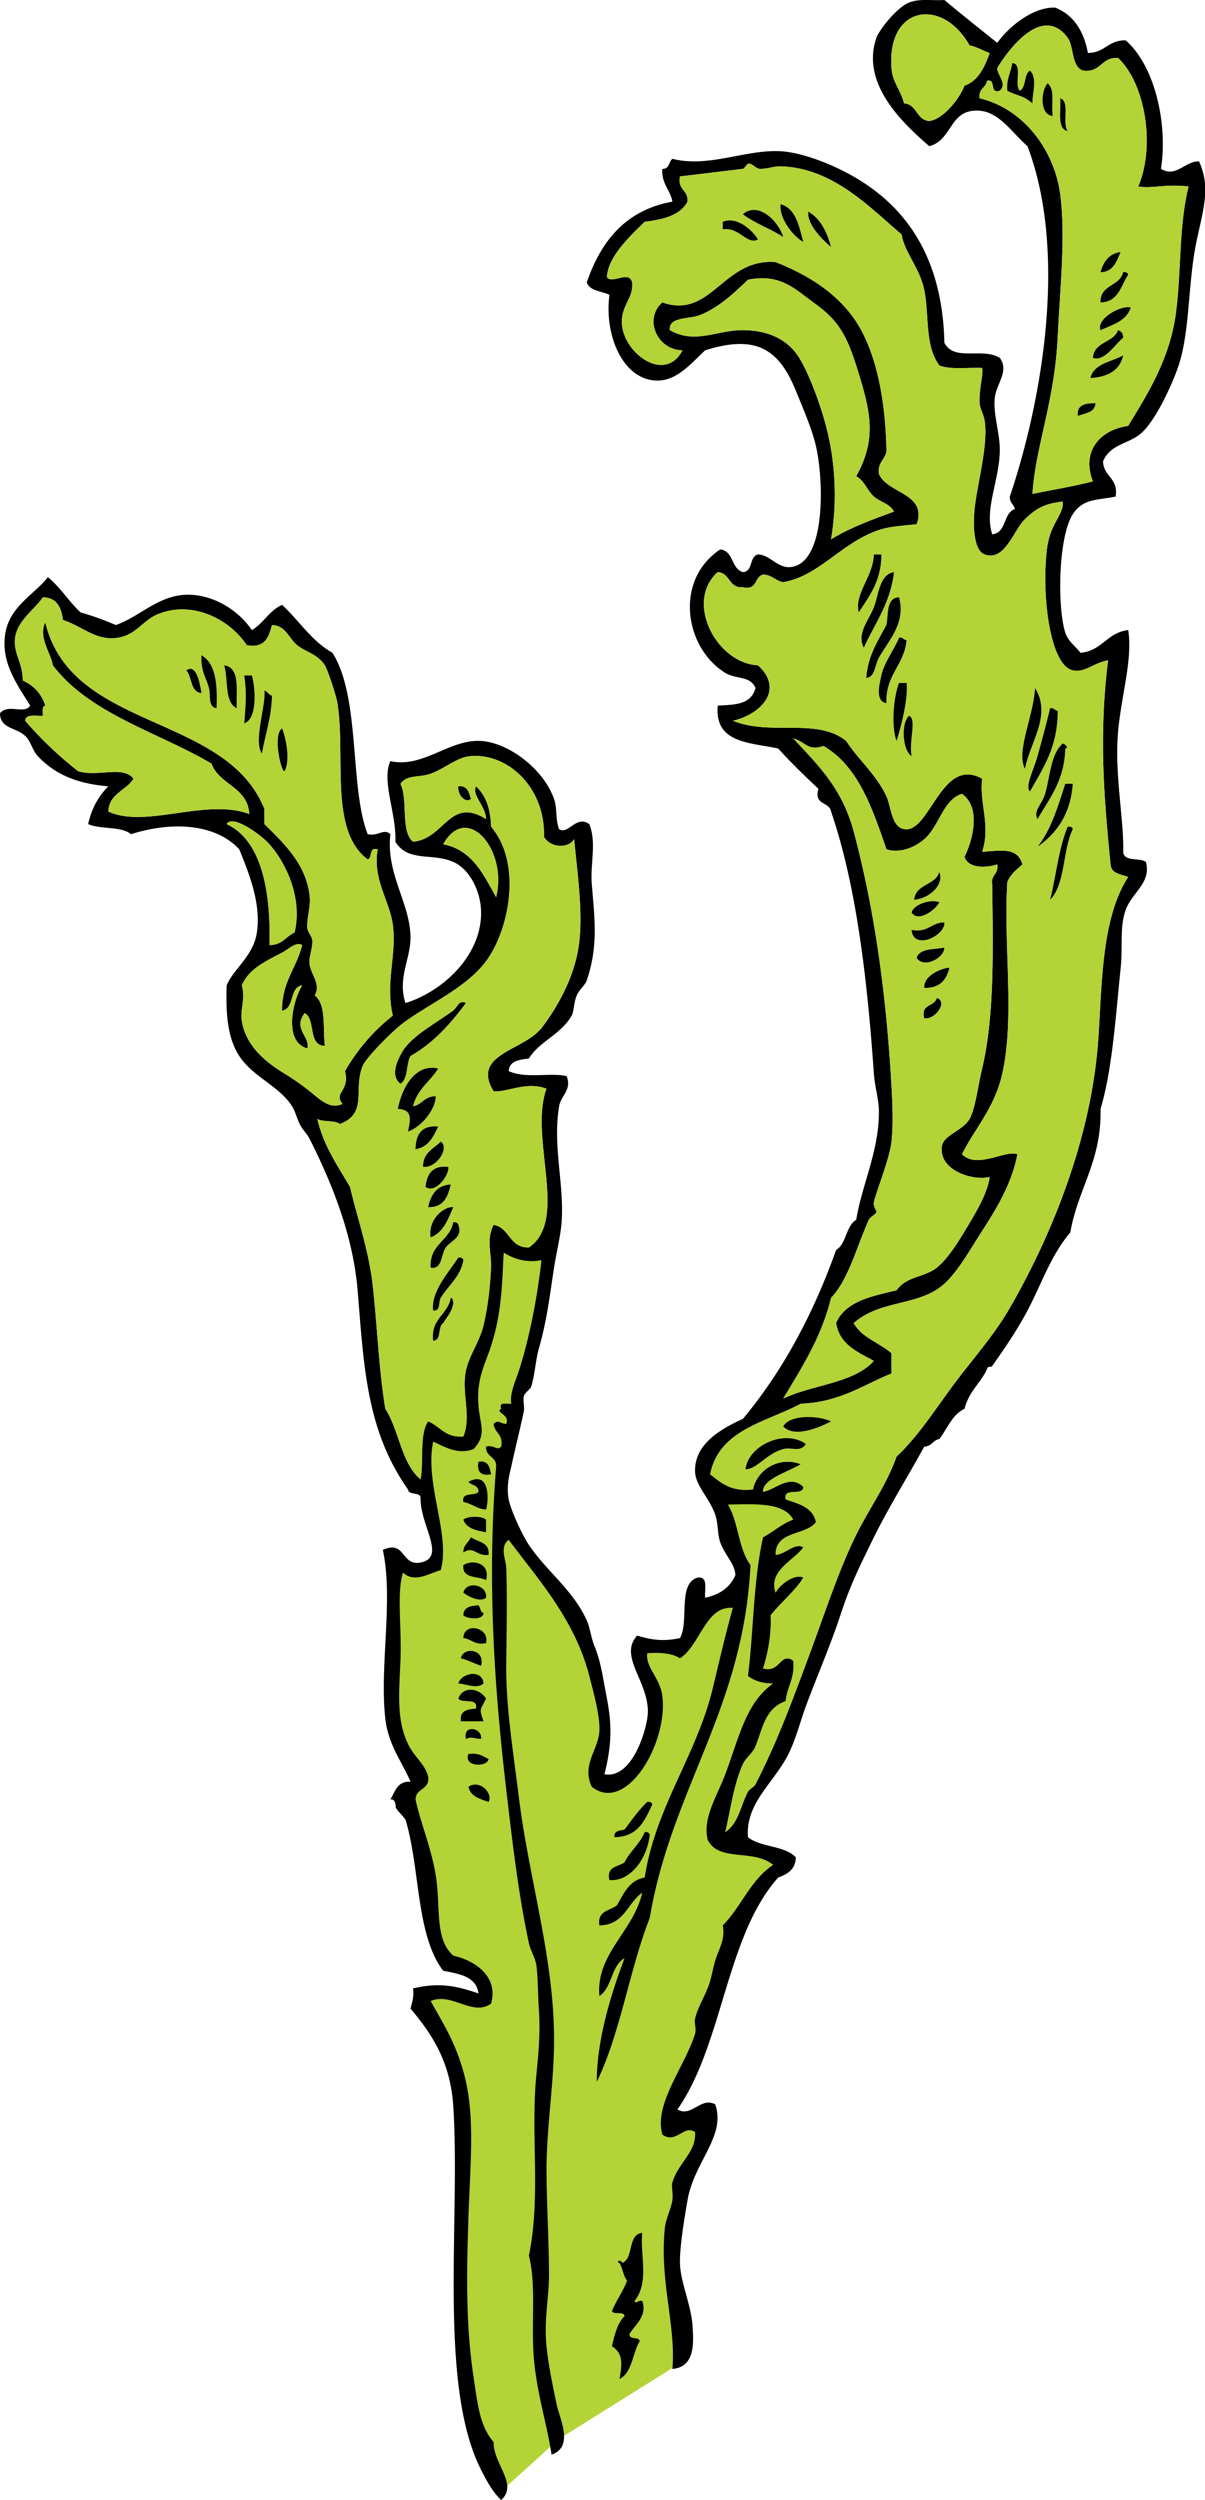
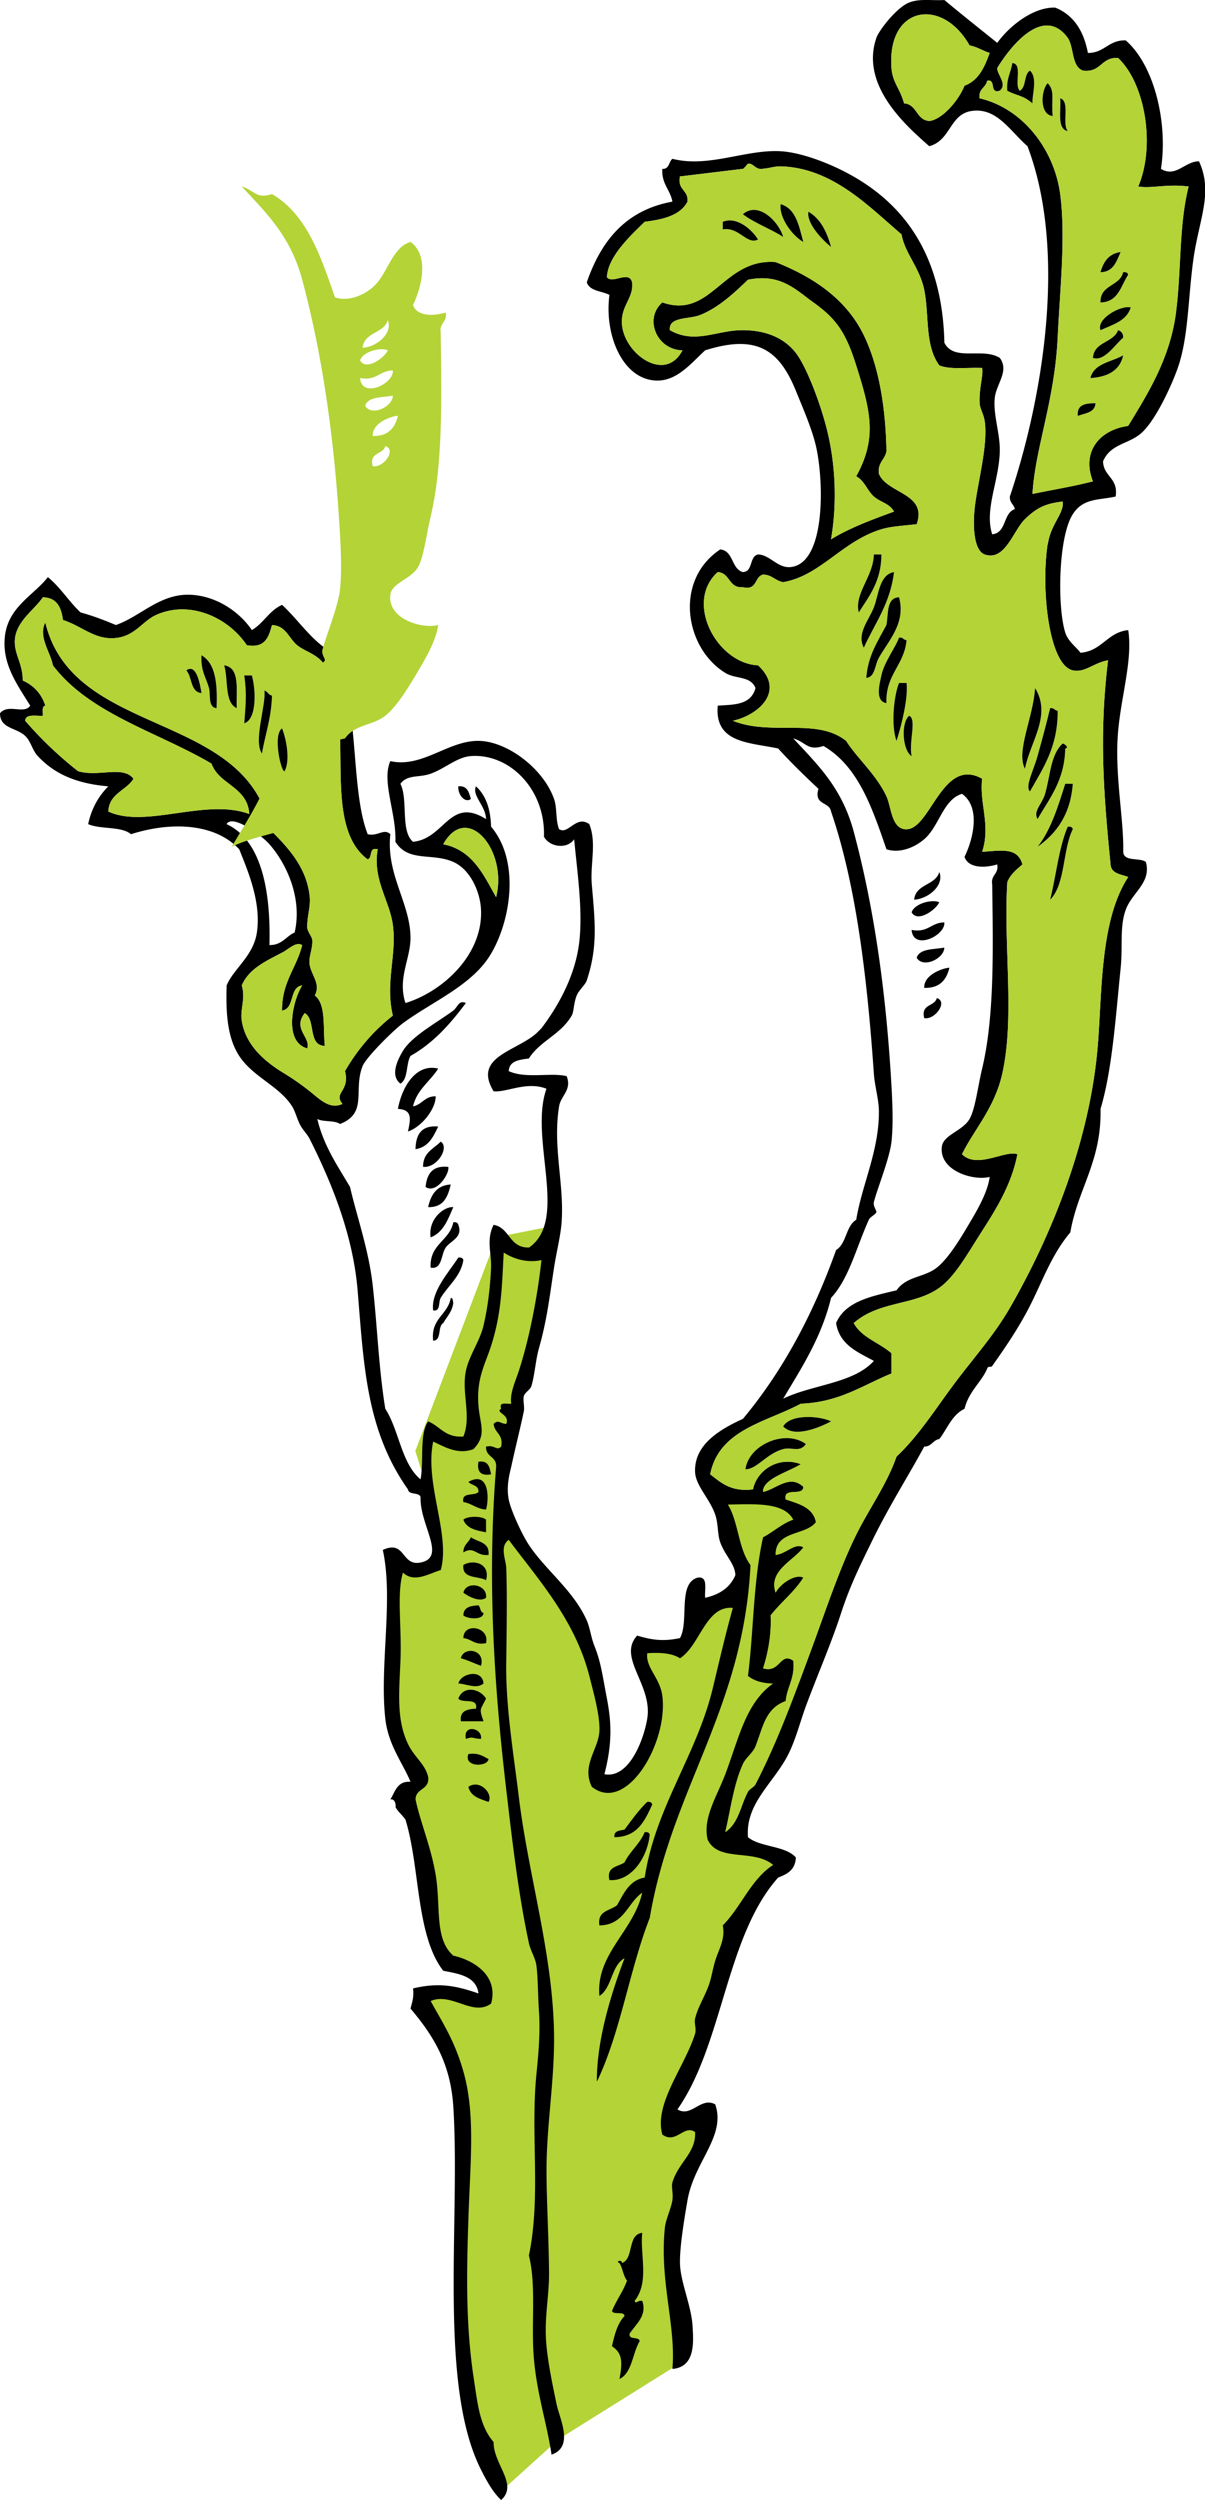
<svg xmlns="http://www.w3.org/2000/svg" viewBox="0 0 213.722 443.083">
  <path d="M120.62 418.85l-21.468 13.416-10.399 9.393s-7.378-26.832-7.378-31.865c0-5.032 1.007-32.871 1.007-32.871l-5.367-18.449-2.014-4.359s1.998-.983 7.044 0c5.047.982 4.026-1.007 4.026-1.007s-.673-4.362-2.685-4.696c-2.012-.335-4.36-2.349-4.36-2.349l-7.379-27.505 3.019-3.019s-7.379-8.05-5.367-26.164c2.012-18.112 1.005-12.745 1.005-12.745s5.03 2.014 5.367 1.007c.336-1.007 2.012-1.009 1.677-5.703s-3.689-14.76-3.689-14.76l14.423-37.902 10.063-2.012s-2.683 21.468-4.36 25.491c-1.678 4.025-4.907 13.635-4.907 13.635s-.459 10.516.211 12.863c.67 2.349 10.094 13.082 13.416 18.785s5.031 16.771 5.367 20.126c.336 3.355-2.045 7.379-2.045 7.379s5.734 2.348 9.089-5.703c3.354-8.05.336-13.416.336-13.416l-2.014-4.696 7.352-1.393 8.415-8.334 2.346-1.678s.002-3.688-.334-5.031c-.337-1.343-3.689-11.069-3.689-11.069h19.79l-6.374 40.252-12.745 21.802 10.733 3.689-8.052 11.404-8.049 23.146-3.689 12.074 5.367-2.012-.671 7.045s-3.691 8.722-3.691 13.081c0 4.36.67 24.15.67 24.15z" fill="#b3d337" />
  <path d="M212.61 28.592c-2.49.016-4.04 2.937-6.701 1.34 1.262-8.061-1.13-18.332-6.252-22.779-3.059-.082-3.728 2.228-6.7 2.232-.738-3.875-2.509-6.721-5.807-8.039-3.848-.123-8.095 3.217-10.272 6.252-3.137-2.52-6.296-5.02-9.38-7.593-2.31.128-4.371-.294-6.254.447-2.233.879-5.352 4.934-5.805 6.253-2.871 8.352 5.049 15.408 9.378 19.207 3.871-1.034 3.584-5.728 7.594-6.254 4.408-.578 6.675 3.497 9.826 6.254 7.172 18.89 2.594 45.121-3.126 62.084-.068 1.111.702 1.382.893 2.233-2.13.7-1.439 4.218-4.021 4.467-1.434-4.401 1.232-9.438 1.342-14.74.063-3.153-1.186-6.377-.895-9.379.247-2.54 2.634-4.806.895-7.147-3.122-1.917-8.101.709-9.827-2.68-.372-16.573-8.057-26.044-19.651-31.265-2.901-1.306-6.511-2.515-9.38-2.681-6.197-.358-12.774 2.982-19.207 1.34-.667.524-.526 1.856-1.786 1.787-.162 2.693 1.399 3.663 1.786 5.807-8.321 1.505-12.656 6.995-15.186 14.293.5 1.585 2.641 1.528 4.02 2.232-.965 7.145 2.397 15.153 8.485 15.187 3.517.019 5.943-3.002 8.487-5.359 8.822-2.769 13.004-.441 16.079 7.146 1.207 2.976 2.846 6.685 3.573 9.826 1.412 6.091 1.799 20.764-4.466 21.439-2.335.253-3.7-2.192-5.807-2.232-1.588.346-.84 3.031-2.681 3.126-2.103-.576-1.608-3.751-4.02-4.02-8.219 5.456-6.314 17.448.894 21.886 1.865 1.147 4.455.48 5.359 2.68-.83 3.101-3.929 2.919-6.698 3.127-.595 6.697 5.701 6.507 10.719 7.593 2.265 2.5 4.689 4.84 7.146 7.146-.873 2.956 1.944 2.225 2.233 4.02 4.479 13.072 6.419 29.62 7.593 46.452.16 2.291.882 4.571.893 6.7.04 7.005-3.006 12.962-4.021 19.206-1.858 1.117-1.712 4.243-3.572 5.36-4.069 11.416-9.485 21.484-16.526 29.927-4.511 2.039-8.638 4.755-8.485 9.378.082 2.472 2.588 4.729 3.573 7.594.565 1.646.376 3.479.893 4.914.852 2.359 2.604 3.776 2.681 5.805-.922 2.206-2.803 3.453-5.36 4.021-.138-1.502.597-3.871-1.339-3.573-3.588 1.028-1.46 7.771-3.128 10.719-3.048.637-5.004.316-7.593-.447-3.57 3.915 2.795 8.721 1.786 14.74-.638 3.812-3.24 10.649-7.593 9.828 1.516-5.815 1.172-9.57.447-13.401-.858-4.525-1.091-6.511-2.234-9.378-.596-1.501-.778-3.206-1.339-4.468-2.384-5.354-7.284-8.887-10.272-13.397-1.311-1.981-3.235-6.267-3.573-8.041-.48-2.512.22-4.779.445-5.808.927-4.217 1.694-7.208 2.233-9.825.16-.771-.183-1.959 0-2.679.167-.658 1.149-1.152 1.34-1.789.616-2.035.741-4.583 1.341-6.699 1.421-5.012 1.848-8.883 2.679-14.292.429-2.79 1.163-5.601 1.341-8.041.492-6.806-1.607-13.337-.447-20.545.311-1.938 2.315-2.897 1.339-5.36-2.795-.681-7.27.507-10.272-.894.107-1.827 1.863-2.007 3.573-2.232 1.976-3.135 5.574-4.156 7.593-7.593.407-.695.343-2.236.892-3.573.402-.978 1.512-1.859 1.787-2.68 2.008-6.006 1.441-10.499.894-16.973-.311-3.667.887-7.421-.447-10.72-2.35-1.678-3.721 1.96-5.36.893-.662-1.695-.309-3.704-.894-5.359-1.87-5.294-8.019-9.971-12.953-10.273-5.607-.343-10.271 4.869-16.079 3.573-1.61 3.548 1.109 9.292.893 14.293 2.299 3.688 6.517 1.909 10.274 3.573 2.979 1.32 4.769 5.233 4.913 8.486.353 7.985-6.803 14.502-13.4 16.526-1.447-4.407.921-7.85.894-11.612-.045-6.143-4.362-11.174-3.573-18.313-1.159-1.105-2.19.435-4.02 0-3.264-8.375-1.23-24.241-6.254-32.158-3.718-2.088-5.903-5.709-8.933-8.486-2.275 1-3.286 3.264-5.359 4.466-2.225-3.287-6.27-5.999-10.719-6.253-5.529-.316-8.94 3.804-13.4 5.359-1.986-.841-4.035-1.623-6.254-2.232-2.083-1.937-3.58-4.458-5.807-6.254-2.397 3.112-6.92 5.187-7.591 10.273-.662 5.014 2.134 8.72 4.465 12.507-1.086 1.594-3.92-.417-5.359 1.34-.004 2.751 2.874 2.513 4.467 4.019 1.027.971 1.237 2.509 2.231 3.573 3.094 3.311 7.096 4.907 12.508 5.36-1.703 1.721-2.972 3.878-3.573 6.699 2.165.962 5.91.342 7.593 1.786 7.246-2.304 14.965-1.899 19.205 2.681 1.688 4.198 3.893 9.481 3.128 14.74-.607 4.166-4.171 6.455-5.361 9.379-.18 5.11.187 9.388 2.233 12.506 2.466 3.756 7.061 5.29 9.38 8.934.525.823.818 2.045 1.339 3.126.509 1.049 1.276 1.666 1.789 2.68 3.856 7.663 7.664 16.94 8.485 26.801 1.107 13.3 1.509 24.771 8.933 35.283.146 1.047 1.948.437 2.234 1.342-.198 4.936 4.702 10.687 0 11.613-3.477.683-2.632-4.078-6.699-2.235 1.919 8.817-.609 20.489.445 29.926.523 4.674 3.068 7.796 4.467 11.166-2.388-.153-2.706 1.763-3.573 3.13 1.027-.2 1 1.512.893 1.337.672 1.112.858.992 1.787 2.235 2.619 8.546 1.833 20.497 6.701 26.797 2.875.549 5.85.999 6.252 4.02-3.991-1.385-7.059-1.978-11.611-.894.194 1.537-.176 2.504-.447 3.572 3.953 4.696 7.095 9.538 7.593 17.422 1.276 20.221-2.715 49.256 4.913 64.315.985 1.944 2.072 3.973 3.573 5.361 3.086-2.759-1.423-6.397-1.339-10.272-2.442-2.81-2.817-6.561-3.573-11.613-1.416-9.479-1.203-18.824-.894-28.141.338-10.182 1.245-18.382-.892-25.905-1.57-5.525-3.671-8.607-5.807-12.504 3.738-1.607 7.479 2.827 10.719.446 1.309-4.732-2.726-7.586-6.699-8.487-3.402-2.966-2.188-8.633-3.126-14.292-.829-4.99-2.763-9.45-3.575-13.397.024-2.065 2.546-1.625 2.234-4.021-.591-2.355-2.426-3.409-3.573-5.809-2.061-4.308-1.583-9.007-1.339-14.739.254-5.998-.698-11.93.447-15.634 2.024 1.905 4.622.146 6.699-.447 1.769-6.346-2.897-15.259-1.339-22.775 2.064.956 4.36 2.37 7.146 1.338 2.401-2.516 1.169-4.304.893-7.594-.409-4.907 1.118-7.248 2.233-10.719 1.859-5.779 1.916-10.52 2.234-16.525 2.206 1.404 4.527 1.782 6.699 1.339-.752 6.87-2.25 14.248-4.018 19.653-.618 1.883-1.621 3.958-1.341 5.805-.791.103-2.235-.447-1.787.895-1.183.646 1.641 1 .894 2.679-1.112-.047-1.383-.836-2.233 0 .149 1.64 1.77 1.807 1.339 4.021-.794.836-1.134-.363-2.679 0-.107 1.894 1.892 1.679 1.787 3.573-1.58 19.62-.429 38.285 1.786 57.172 1.08 9.215 2.139 18.477 4.021 27.243.296 1.389 1.165 2.653 1.339 4.021.289 2.268.251 5.187.447 8.04.276 4.027-.153 8.186-.447 11.166-1.08 10.894.84 21.62-1.339 32.161 1.355 5.348.354 12.141.892 18.312.545 6.26 2.341 11.621 3.126 16.972 4.037-1.389 1.441-6.317.895-8.931-.684-3.271-1.454-6.939-1.787-10.276-.483-4.83.476-8.734.447-12.951-.047-6.4-.447-12.834-.447-18.312 0-7.666 1.352-15.361 1.339-23.228-.02-14.408-4.509-28.624-6.252-42.876-.969-7.924-2.335-16.037-2.234-23.674.073-5.438.186-12.537 0-16.972-.058-1.385-1.221-3.766.447-4.914 5.067 6.819 11.729 14.096 14.292 24.117.765 2.995 1.939 7.208 1.786 9.829-.187 3.198-3.209 6.044-1.339 9.824 6.096 4.846 13.545-7.713 12.506-16.08-.405-3.253-2.997-5.027-2.681-7.594 2.415-.178 4.451.019 5.807.895 3.565-2.268 4.567-9.389 9.38-8.931-1.369 4.896-2.434 9.57-3.573 14.292-2.855 11.824-10.172 21.075-12.059 33.499-2.777.498-3.708 2.843-4.914 4.91-1.232 1-3.53.938-3.126 3.573 4.41-.055 4.965-3.966 7.593-5.805-1.503 6.837-8.234 10.821-7.593 18.312 2.268-1.454 2.065-5.38 4.467-6.699-2.39 6.245-4.981 14.671-4.914 21.886 4.18-8.626 5.773-19.836 9.38-29.031 3.869-22.929 16.614-36.985 17.867-62.53-2.144-2.773-2.134-7.695-4.021-10.72 4.853-.091 9.967-.439 11.611 2.679-2.079.749-3.506 2.152-5.359 3.126-1.745 7.757-1.661 16.615-2.679 24.564 1.076.861 2.552 1.319 4.465 1.342-4.865 3.441-6.084 9.723-8.485 16.08-1.465 3.879-4.067 7.797-3.126 11.609 1.921 4.021 8.177 1.56 11.611 4.468-3.962 2.588-5.668 7.434-8.933 10.719.471 2.501-.68 4.107-1.339 6.256-.36 1.167-.557 2.377-.895 3.573-.671 2.373-2.149 4.449-2.679 6.699-.188.792.268 1.824 0 2.679-1.843 5.881-7.337 12.424-5.807 17.865 2.428 1.759 3.84-1.84 5.807-.447.215 3.649-2.974 5.387-4.021 8.935-.225.76.175 1.984 0 3.126-.232 1.53-1.183 3.384-1.339 4.914-.977 9.523 1.999 17.259 1.339 25.012 4.099-.353 3.742-4.758 3.573-7.594-.218-3.667-2.172-7.844-2.233-11.166-.053-2.879.752-7.771 1.341-11.166 1.184-6.841 6.866-11.33 4.913-16.972-2.56-1.392-4.249 2.393-6.701.895 8.097-11.559 8.588-30.722 17.867-41.092 1.627-.607 3.071-1.396 3.126-3.573-1.914-2.108-6.275-1.767-8.485-3.576-.441-5.715 4.019-9.175 6.699-13.846 1.641-2.856 2.459-6.368 3.572-9.378 2.054-5.547 4.435-10.94 6.254-16.527 1.631-5.005 3.526-8.731 5.36-12.504 3.091-6.357 6.326-11.362 9.379-16.975 1.333-.008 1.52-1.16 2.681-1.338 1.42-1.857 2.247-4.308 4.466-5.361.76-3.134 3.09-4.82 4.021-7.146.22-.549.645-.098.892-.447 2.448-3.464 4.426-6.394 6.254-9.824 2.476-4.649 4.073-9.69 7.594-13.847 1.334-7.749 5.568-12.596 5.359-21.886 2.088-6.992 2.677-16.288 3.573-25.013.387-3.756-.206-7.257.894-10.273 1.127-3.095 4.591-4.809 3.573-8.486-1.104-.833-3.902.031-4.02-1.787.163-5.648-1.589-13.815-.895-21.439.587-6.438 2.584-12.611 1.788-17.866-3.764.406-4.625 3.714-8.487 4.02-.565-.891-2.155-1.929-2.679-3.573-1.434-4.492-1.262-16.956 1.339-20.993 1.859-2.887 4.597-2.45 7.594-3.126.509-3.338-2.17-3.487-2.233-6.253 1.343-3.094 4.425-2.99 6.699-4.913 2.633-2.227 5.688-8.977 6.7-12.06 1.79-5.453 1.682-12.34 2.679-19.207 1.03-6.892 3.46-11.545.93-16.996zm-134 121.04c4.228-7.561 11.499 1.092 9.38 9.38-2.26-3.99-4.164-8.34-9.38-9.38zm-38.413-3.57c.963-1.818 6.088 1.863 7.593 3.573 3.119 3.546 5.857 9.664 4.467 15.634-1.548.685-2.216 2.25-4.467 2.232.222-8.46-.994-18.39-7.593-21.43zm10.274 44.22c-3.264-1.976-6.879-4.835-7.593-9.38-.32-2.03.718-3.938 0-6.253 1.267-2.853 3.824-4.085 7.146-5.807 1.26-.652 2.454-1.997 3.573-1.34-.994 4.067-3.607 6.516-3.573 11.613 2.315-.364 1.222-4.139 3.573-4.466-1.696 2.733-3.358 9.974.894 11.167.646-2.027-2.646-3.411-.447-6.254 2.019 1.108.494 5.759 3.573 5.807-.365-3.208.256-7.403-1.787-8.933 1.069-2.012-.5-3.424-.892-5.359-.287-1.401.563-2.868.445-4.467-.047-.641-.875-1.509-.893-2.233-.047-1.851.604-3.667.447-5.36-.533-5.738-4.502-9.475-8.041-12.953v-2.68c-6.872-17.098-34.206-13.735-38.858-33.052-1.31 2.514.941 5.301 1.34 7.593 6.553 8.632 18.585 11.788 28.139 17.419 1.385 3.826 6.379 4.042 6.699 8.933-7.718-2.877-18.356 2.63-25.011-.446.176-3.248 3.168-3.679 4.465-5.807-1.799-2.404-6.21-.265-9.825-1.34a67.713 67.713 0 01-9.379-8.933c.062-1.278 1.863-.817 3.126-.894.036-.707-.214-1.704.447-1.786-.692-2.137-2.064-3.594-4.02-4.466.057-3.152-1.727-4.826-1.339-7.593.425-3.054 3.488-5.018 4.913-7.146 2.492.04 3.282 1.779 3.573 4.02 3.559 1.138 5.827 3.781 9.827 3.127 3.068-.502 4.362-2.971 6.699-4.021 5.978-2.682 12.79.44 16.081 5.36 3.261.583 3.895-1.463 4.465-3.573 2.49.127 2.914 2.273 4.467 3.573 1.349 1.13 3.675 1.587 4.913 3.574.542.87 2.039 5.462 2.234 6.699 1.49 9.522-1.494 22.583 5.359 27.693.911-.281.125-2.257 1.787-1.787-.953 5.293 2.104 9.092 2.681 13.399.718 5.374-1.392 10.2 0 16.08-3.428 2.676-6.249 5.961-8.487 9.826.912 3.638-2.114 3.774-.447 5.807-2.228 1.114-4.12-.904-5.805-2.232a44.26 44.26 0 00-4.469-3.13zm43.325 30.82c-3.511.087-3.339-3.511-6.254-4.02-1.347 2.73-.338 5.015-.447 7.594-.147 3.468-.576 7.052-1.339 10.272-.662 2.791-2.564 5.311-3.126 8.04-.798 3.867 1.032 8.077-.447 11.613-3.231.255-4.119-1.839-6.254-2.679-1.572 2.297-.723 7.016-1.339 10.272-3.422-2.832-3.793-8.713-6.254-12.508-1.16-7.106-1.419-14.674-2.232-21.886-.716-6.341-2.764-12.006-4.02-17.42-2.197-3.757-4.662-7.25-5.807-12.06 1.054.584 3.086.189 4.02.894 5.005-1.94 2.305-5.98 4.019-10.273.607-1.52 5.389-6.289 7.148-7.593 4.907-3.639 11.773-6.488 15.185-11.612 3.735-5.608 5.883-16.805.447-23.226-.085-3.189-.959-5.59-2.679-7.146-.752 1.682 1.756 3.468 1.787 5.806-6.476-4.051-7.313 3.51-12.953 4.02-2.272-1.898-.829-7.51-2.234-10.273 1.307-1.714 3.264-1.037 5.36-1.787 2.568-.918 4.67-2.946 7.146-3.126 6.848-.499 13.242 5.9 12.953 14.293.981 1.83 4.098 2.29 5.36.447.518 5.639 1.581 12.604.894 18.312-.687 5.703-3.533 11.018-6.701 15.187a83.09 83.09 0 01-.892.893c-3.651 3.238-11.299 4.182-7.593 10.274 2.25.263 5.85-1.831 9.38-.447-3.136 8.79 4.026 23.3-3.127 28.17zm77.273-205.91c-1.106 2.769-4.069 6.048-6.254 6.252-2.35-.18-2.119-2.942-4.465-3.126-.771-2.759-2.041-3.661-2.234-6.253-.823-11.049 9.008-12.615 13.848-4.02 1.366.271 2.326.948 3.572 1.339-.92 2.522-1.97 4.897-4.48 5.808zm-29.93 47.345c-1.948-2.497-5.013-3.993-9.38-4.021-4.6-.028-8.489 2.557-12.952 0-.271-2.427 3.393-1.897 5.359-2.68 3.308-1.314 6.079-3.942 8.487-6.253 5.772-1.18 8.453 1.757 11.613 4.021 4.004 2.869 5.72 5.215 7.591 11.166 2.534 8.053 3.775 12.818 0 19.653 1.449.733 1.976 2.558 3.128 3.573 1.152 1.017 2.797 1.226 3.573 2.68-3.926 1.434-7.844 2.876-11.166 4.913 1.051-6.112.912-13.276-.895-20.1-1.18-4.472-3.52-10.594-5.36-12.952zm6.26 167.49c3.157-3.373 4.439-8.823 6.699-13.846.227-.502 1.203-.933 1.341-1.34.074-.225-.618-1.093-.447-1.786.555-2.255 2.799-7.73 3.126-10.719.312-2.86.189-6.49 0-9.827-.891-15.774-2.926-31.045-6.698-45.111-2.089-7.777-6.367-11.825-10.722-16.526 2.227.638 2.53 2.28 5.361 1.339 6.196 3.63 8.641 11.011 11.167 18.313 2.271.746 4.881-.232 6.698-1.786 2.663-2.279 3.352-7.05 6.699-8.041 3.35 2.377 2.01 7.982.447 11.167.665 2.039 3.633 2.004 5.807 1.34.289 1.777-1.182 1.795-.895 3.573.144 11.156.437 23.304-1.786 32.605-.752 3.15-1.218 7.167-2.231 8.933-1.241 2.158-4.656 2.797-4.915 4.914-.523 4.31 5.654 6.103 8.487 5.359-.421 3.021-2.479 6.336-4.02 8.934-1.475 2.484-3.457 5.65-5.359 7.147-2.279 1.792-5.349 1.473-7.146 4.021-4.449 1.058-9.076 1.94-10.721 5.805.614 3.853 3.8 5.133 6.7 6.699-3.58 4.013-10.98 4.205-16.08 6.702 3.26-5.48 6.75-10.77 8.48-17.83zm38.41-133.55c-1.209 8.163.271 21.424 4.467 22.333 2.138.462 3.655-1.324 6.252-1.787-1.557 12.854-.872 22.97.447 36.179.116 1.67 1.843 1.731 3.128 2.232-4.939 7.557-4.623 19.986-5.361 29.479-1.34 17.271-8.335 34.256-15.632 46.899-2.837 4.914-6.573 9.04-9.826 13.397-3.423 4.584-6.34 9.255-10.272 12.955-1.73 4.954-4.863 9.229-7.148 13.845-3.055 6.184-5.476 13.631-8.038 20.548-2.868 7.735-5.931 16.193-9.827 23.671-.29.556-1.058.813-1.339 1.341-1.319 2.461-1.627 5.528-4.021 7.146.938-3.944 1.456-8.36 3.126-12.061.513-1.131 1.774-1.974 2.233-3.126 1.325-3.318 1.684-6.706 5.36-8.04.236-2.592 1.664-3.991 1.339-7.146-2.328-1.654-2.317 2.279-5.359 1.341.983-2.991 1.503-6.39 1.341-9.381 1.823-2.345 4.198-4.137 5.806-6.699-1.49-.73-4.173 1.174-4.913 2.679-1.37-3.907 3.231-5.695 4.913-8.036-1.462-.909-3.096 1.185-4.913 1.337-.053-4.369 5.289-3.348 7.146-5.805-.517-2.609-3.008-3.246-5.359-4.021-.521-2.308 3.105-.469 3.126-2.235-2.423-2.315-4.853.43-7.146.895-.12-2.294 4.46-3.515 6.701-4.914-4.044-1.505-7.81 1.119-8.487 4.467-3.9.477-5.669-1.182-7.594-2.679 1.585-7.945 9.87-9.188 16.081-12.508 6.888-.254 10.993-3.297 16.078-5.357v-3.573c-2.126-1.894-5.286-2.755-6.698-5.361 4.556-3.987 10.744-3.064 15.186-6.252 2.73-1.959 4.953-5.95 7.146-9.38 2.519-3.942 5.612-8.605 6.699-14.292-2.154-.796-7.145 2.685-9.827 0 2.193-4.471 5.774-8.155 7.148-14.293 2.244-10.04.185-22.711.892-33.946.555-1.38 1.646-2.226 2.681-3.126-.876-3.094-3.707-2.449-7.147-2.234 1.556-4.703-.529-8.604 0-12.953-7.259-4.079-9.247 9.737-13.845 8.933-2.269-.396-2.283-3.971-3.126-5.806-1.758-3.818-5.283-6.851-7.148-9.827-5.212-4.181-13.298-.829-20.099-3.573 4.705-1.04 9.316-5.361 4.467-9.826-7.289-.334-13.105-11.184-7.146-16.526 2.238.143 1.885 2.88 4.465 2.681 2.577.64 2.007-1.866 3.573-2.234 1.614.025 2.163 1.113 3.573 1.339 6.626-1.146 10.421-7.25 17.42-9.379 1.701-.517 3.951-.627 6.254-.893 1.939-5.507-5.23-5.387-6.701-8.934-.254-2.042 1.094-2.479 1.342-4.02-.141-7.652-1.32-15.008-4.021-20.545-3.124-6.402-8.9-10.287-15.634-12.954-9.349-.739-11.371 10.199-20.099 7.147-3.32 2.906-.96 8.433 3.573 8.486-3.005 5.827-10.222.735-10.72-4.467-.33-3.454 2.116-4.698 1.787-7.592-.572-2.193-3.468.401-4.467-.894.156-3.613 4.043-7.235 6.701-9.826 3.308-.414 6.313-1.128 7.593-3.573.177-2.113-1.835-2.038-1.341-4.467 3.651-.429 7.504-.909 11.166-1.34.2-.024.778-.87.895-.894.883-.18 1.223.895 2.233.894 1.232-.002 2.442-.48 3.573-.446 9.264.271 15.735 7.242 21.438 12.06.545 3.284 3.219 5.899 4.02 9.826.924 4.53.055 9.83 2.681 13.4 1.897.781 5.027.333 7.592.446.26 1.262-.57 3.5-.445 6.253.04.901.713 1.959.893 3.127.663 4.292-1.344 11.264-1.787 15.632-.332 3.287-.08 7.379 1.787 8.041 3.62 1.282 5.104-4.298 7.146-6.254 2.169-2.074 3.596-2.746 6.701-3.126.27 2.154-2.11 3.903-2.65 7.595zm22.77-41.092c-1.087 8.268-5.058 14.455-8.485 20.099-5.043.683-8.331 4.551-6.254 9.827-3.424.895-7.149 1.486-10.719 2.233.478-8.191 3.922-16.382 4.465-27.692.415-8.616 1.445-17.997.447-25.46-1.05-7.846-6.564-15.162-14.292-16.972-.242-1.73 1.138-1.84 1.34-3.127 1.679-.34.307 2.372 2.233 1.787 1.41-1.154-.447-2.799-.447-4.02 2.413-3.962 8.211-11.171 12.506-5.36 1.146 1.683.629 5.03 2.681 5.807 3.259.43 3.221-2.437 6.252-2.233 4.789 4.487 6.666 15.541 3.575 22.78 2.555.401 4.885-.498 8.933 0-1.75 6.867-1.27 14.935-2.25 22.331z" />
  <path d="M171.96 8.046c-4.84-8.596-14.671-7.03-13.848 4.02.193 2.592 1.463 3.495 2.234 6.253 2.346.184 2.115 2.946 4.465 3.126 2.185-.205 5.147-3.484 6.254-6.252 2.514-.911 3.562-3.286 4.467-5.807-1.23-.392-2.19-1.069-3.56-1.34zM201.89 33.059c3.091-7.239 1.214-18.293-3.575-22.78-3.031-.204-2.993 2.664-6.252 2.233-2.052-.777-1.534-4.124-2.681-5.807-4.295-5.811-10.093 1.398-12.506 5.36 0 1.221 1.857 2.866.447 4.02-1.927.585-.555-2.126-2.233-1.787-.202 1.287-1.582 1.396-1.34 3.127 7.728 1.81 13.242 9.126 14.292 16.972.998 7.463-.032 16.844-.447 25.46-.543 11.31-3.987 19.501-4.465 27.692 3.569-.747 7.295-1.338 10.719-2.233-2.077-5.276 1.211-9.144 6.254-9.827 3.428-5.644 7.398-11.832 8.485-20.099.973-7.396.489-15.464 2.234-22.332-4.06-.497-6.39.402-8.94.001zm-18.76-14.74c-1.737-1.491-2.503-1.234-4.468-2.233-.187-2.123.649-3.221.895-4.914 1.93.154.228 3.941 1.34 4.914 1.168-.618.674-2.898 1.786-3.573 1.43 1.332.3 4.472.44 5.806zm2.68-3.572c1.341 1.339.618 2.884.895 5.806-2.38-.209-2.08-4.546-.89-5.806zm2.23 2.679c1.83.552.253 4.512 1.34 5.806-1.99-.396-1.14-3.622-1.34-5.806zm10.72 27.245c-.74 1.642-1.245 3.52-3.573 3.574.53-1.851 1.47-3.294 3.57-3.574zm.45 3.574c.52-.073.794.098.894.446-1.312 1.963-1.71 4.841-4.914 4.914-.09-3.216 3.44-2.814 4.02-5.36zm-8.04 25.459c-.211-1.999 1.34-2.235 3.128-2.233-.11 1.68-1.84 1.741-3.13 2.233zm2.23-6.7c.637-2.639 3.728-2.823 5.808-4.02-.59 2.69-2.73 3.823-5.81 4.02zm.45-3.573c.211-2.916 3.626-2.626 4.466-4.914.551.195.918.572.895 1.341-1.54 1.263-3.34 4.269-5.37 3.573zm1.34-4.914c-.785-2.02 3.654-4.489 5.359-4.019-.74 2.394-3.22 3.04-5.36 4.019z" fill="#b3d337" />
  <path d="M174.64 98.27c-1.867-.662-2.119-4.754-1.787-8.041.443-4.368 2.45-11.341 1.787-15.632-.18-1.168-.853-2.226-.893-3.127-.125-2.753.705-4.991.445-6.253-2.564-.114-5.694.334-7.592-.446-2.626-3.57-1.757-8.87-2.681-13.4-.801-3.926-3.475-6.542-4.02-9.826-5.703-4.817-12.175-11.789-21.438-12.06-1.131-.034-2.341.444-3.573.446-1.011.001-1.351-1.073-2.233-.894-.116.023-.694.87-.895.894-3.662.431-7.515.911-11.166 1.34-.494 2.429 1.518 2.354 1.341 4.467-1.279 2.444-4.285 3.159-7.593 3.573-2.657 2.591-6.544 6.213-6.701 9.826 1 1.295 3.895-1.299 4.467.894.329 2.894-2.117 4.138-1.787 7.592.498 5.203 7.715 10.294 10.72 4.467-4.533-.054-6.894-5.581-3.573-8.486 8.728 3.051 10.75-7.887 20.099-7.147 6.733 2.667 12.51 6.552 15.634 12.954 2.7 5.537 3.88 12.893 4.021 20.545-.248 1.541-1.596 1.979-1.342 4.02 1.471 3.547 8.641 3.427 6.701 8.934-2.303.265-4.553.375-6.254.893-6.999 2.13-10.794 8.233-17.42 9.379-1.41-.226-1.959-1.314-3.573-1.339-1.566.368-.996 2.874-3.573 2.234-2.58.2-2.227-2.538-4.465-2.681-5.96 5.342-.144 16.192 7.146 16.526 4.85 4.465.238 8.787-4.467 9.826 6.801 2.744 14.887-.608 20.099 3.573 1.865 2.976 5.391 6.009 7.148 9.827.843 1.834.857 5.41 3.126 5.806 4.598.804 6.586-13.012 13.845-8.933-.529 4.349 1.556 8.25 0 12.953 3.44-.215 6.271-.86 7.147 2.234-1.035.9-2.126 1.746-2.681 3.126-.707 11.234 1.353 23.906-.892 33.946-1.374 6.138-4.955 9.822-7.148 14.293 2.683 2.685 7.673-.796 9.827 0-1.087 5.688-4.181 10.35-6.699 14.292-2.193 3.43-4.416 7.421-7.146 9.38-4.441 3.188-10.63 2.265-15.186 6.252 1.412 2.606 4.572 3.468 6.698 5.361v3.573c-5.085 2.061-9.19 5.104-16.078 5.357-6.211 3.319-14.496 4.562-16.081 12.508 1.925 1.497 3.693 3.155 7.594 2.679.678-3.348 4.443-5.972 8.487-4.467-2.241 1.399-6.821 2.62-6.701 4.914 2.294-.465 4.724-3.21 7.146-.895-.021 1.767-3.647-.072-3.126 2.235 2.352.774 4.843 1.411 5.359 4.021-1.857 2.457-7.199 1.436-7.146 5.805 1.817-.152 3.451-2.246 4.913-1.337-1.682 2.341-6.283 4.129-4.913 8.036.74-1.505 3.423-3.409 4.913-2.679-1.607 2.562-3.982 4.354-5.806 6.699.162 2.991-.357 6.39-1.341 9.381 3.042.938 3.031-2.995 5.359-1.341.325 3.155-1.103 4.555-1.339 7.146-3.677 1.334-4.035 4.722-5.36 8.04-.459 1.152-1.721 1.995-2.233 3.126-1.67 3.7-2.188 8.116-3.126 12.061 2.394-1.618 2.701-4.686 4.021-7.146.281-.527 1.049-.785 1.339-1.341 3.896-7.478 6.959-15.936 9.827-23.671 2.562-6.917 4.983-14.364 8.038-20.548 2.285-4.616 5.418-8.891 7.148-13.845 3.933-3.7 6.85-8.371 10.272-12.955 3.253-4.357 6.989-8.483 9.826-13.397 7.297-12.643 14.292-29.628 15.632-46.899.738-9.493.422-21.922 5.361-29.479-1.285-.501-3.012-.562-3.128-2.232-1.319-13.208-2.004-23.324-.447-36.179-2.597.462-4.114 2.249-6.252 1.787-4.196-.909-5.676-14.17-4.467-22.333.547-3.693 2.926-5.441 2.681-7.593-3.105.38-4.532 1.052-6.701 3.126-2.06 1.972-3.54 7.552-7.16 6.27zm-46.45-57.618v-1.34c2.474-1.003 5.12 1.336 6.254 3.127-1.96 1.051-3.36-2.29-6.25-1.787zm3.57-2.681c2.801-2.421 6.434 1.439 7.146 4.021-2.26-1.465-5.03-2.416-7.15-4.021zm6.7-1.786c2.755.818 3.24 3.907 4.019 6.7-2.12-1.226-4.35-4.479-4.02-6.7zm4.92 1.34c2.172 1.253 3.275 3.575 4.021 6.253-1.76-1.459-4.35-4.181-4.02-6.253zm11.61 60.745h1.34c-.021 4.742-2.157 7.37-4.021 10.273-.83-3.36 2.59-6.33 2.68-10.27zm0 9.38c.84-2.109.943-5.829 3.573-6.253-.669 5.585-3.411 9.095-5.359 13.399-1.28-2.51.84-4.78 1.79-7.15zm-1.34 12.51c.309-4.01 2.086-6.549 3.575-9.38.389-1.993-.05-4.812 2.231-4.913 1.222 4.543-1.803 7.573-3.573 10.719-.76 1.35-.62 3.4-2.23 3.57zm2.68-.45c.481-2.343 2.662-5.206 3.126-6.7.722-.126.771.421 1.341.446-.416 4.499-3.753 6.075-3.572 11.167-2.11-.35-1.19-3.5-.9-4.92zm2.68 11.61c-.99-2.784-.483-7.92.445-10.273h1.341c.29 2.61-.87 7.41-1.79 10.27zm2.68 2.68c-1.585-.955-1.959-5.809-.447-7.146 1.41.57-.08 4.64.45 7.15zm-22.78 122.83c-2.944.781-4.696 3.623-6.699 3.572.64-4.409 7.106-7.105 10.719-4.467-1.05 1.57-2.5.5-4.02.9zm0-4.02c1.301-2.221 6.41-1.897 8.487-.891-1.8.95-6.47 3.06-8.49.89zm47.34-93.35c1.076-4.284 1.52-9.199 3.126-12.953.52-.073.796.098.894.446-1.82 3.68-1.28 9.73-4.02 12.5zm-2.23-9.38c2.368-2.992 3.616-7.103 4.914-11.167h1.339c-.4 5.41-2.85 8.77-6.25 11.17zm4.91-17.42c-.126 5.683-2.799 8.815-4.914 12.506-.854-1.431.807-2.646 1.339-4.466.938-3.193.949-6.962 3.128-8.933.51.16 1.13.79.44.89zm-2.68-7.14c.722-.125.769.423 1.339.447.037 6.438-2.609 10.194-4.912 14.293-.943-.8.638-3.712 1.34-6.253.83-3.01 1.46-5.3 2.23-8.49zm-4.46 10.72c-1.626-3.032 1.538-9.239 1.787-14.293 3.01 4.81-.9 9.57-1.79 14.29z" fill="#b3d337" />
-   <path d="M147.4 95.59c3.322-2.037 7.24-3.479 11.166-4.913-.776-1.454-2.421-1.663-3.573-2.68-1.152-1.015-1.679-2.839-3.128-3.573 3.775-6.834 2.534-11.6 0-19.653-1.871-5.951-3.587-8.297-7.591-11.166-3.16-2.264-5.841-5.201-11.613-4.021-2.408 2.311-5.18 4.939-8.487 6.253-1.967.782-5.631.253-5.359 2.68 4.463 2.557 8.353-.028 12.952 0 4.367.027 7.432 1.524 9.38 4.021 1.841 2.359 4.177 8.48 5.359 12.953 1.8 6.823 1.94 13.987.89 20.099zM60.744 195.64c-1.667-2.033 1.359-2.169.447-5.807 2.239-3.865 5.06-7.15 8.487-9.826-1.392-5.879.718-10.706 0-16.08-.576-4.308-3.633-8.106-2.681-13.399-1.661-.471-.876 1.506-1.787 1.787-6.854-5.11-3.869-18.17-5.359-27.693-.195-1.237-1.692-5.83-2.234-6.699-1.238-1.986-3.564-2.443-4.913-3.574-1.554-1.3-1.977-3.446-4.467-3.573-.57 2.11-1.205 4.156-4.465 3.573-3.291-4.92-10.103-8.042-16.081-5.36-2.337 1.05-3.631 3.518-6.699 4.021-4 .654-6.269-1.989-9.827-3.127-.291-2.24-1.081-3.979-3.573-4.02-1.425 2.128-4.487 4.092-4.913 7.146-.387 2.767 1.396 4.441 1.339 7.593 1.956.872 3.328 2.33 4.02 4.466-.661.083-.411 1.079-.447 1.786-1.263.077-3.064-.384-3.126.894a67.884 67.884 0 009.379 8.933c3.615 1.076 8.026-1.064 9.825 1.34-1.297 2.127-4.289 2.559-4.465 5.807 6.655 3.077 17.293-2.431 25.011.446-.32-4.89-5.314-5.107-6.699-8.933-9.554-5.631-21.586-8.788-28.139-17.419-.398-2.292-2.65-5.08-1.34-7.593 4.653 19.317 31.987 15.954 38.858 33.052v2.68c3.539 3.478 7.508 7.215 8.041 12.953.156 1.693-.495 3.509-.447 5.36.018.724.845 1.592.893 2.233.118 1.599-.732 3.066-.445 4.467.393 1.936 1.961 3.348.892 5.359 2.043 1.529 1.421 5.725 1.787 8.933-3.079-.047-1.554-4.698-3.573-5.807-2.199 2.843 1.092 4.227.447 6.254-4.252-1.192-2.59-8.433-.894-11.167-2.352.327-1.258 4.102-3.573 4.466-.034-5.098 2.579-7.546 3.573-11.613-1.12-.657-2.313.688-3.573 1.34-3.322 1.721-5.879 2.954-7.146 5.807.718 2.314-.32 4.223 0 6.253.714 4.544 4.329 7.404 7.593 9.38a43.892 43.892 0 014.467 3.127c1.687 1.33 3.579 3.34 5.807 2.23zm-27.692-76.82c1.765-1.298 2.415 2.334 2.681 4.019-2.025-.21-1.611-2.86-2.681-4.02zm5.359 6.7c-1.584-.181-1.023-2.429-1.339-3.573-.538-1.946-1.474-2.954-1.339-5.807 2.559 1.46 2.852 5.18 2.678 9.38zm3.573 0c-2.235-1.04-1.445-5.105-2.232-7.592 2.899.37 2.109 4.43 2.232 7.59zm1.342 2.68c.247-3.374.467-5.207 0-8.486h1.339c.683 2.29.974 7.73-1.339 8.49zm3.126 5.36c-1.545-2.254.752-8.484.447-11.167.587.157.702.786 1.339.894-.096 3.93-1.192 6.85-1.786 10.28zm4.02 3.12c-.563.281-2.163-6.388-.447-7.592.688 1.7 1.516 5.61.447 7.59zM148.29 234.5c1.645-3.864 6.271-4.747 10.721-5.805 1.798-2.548 4.867-2.229 7.146-4.021 1.902-1.497 3.885-4.663 5.359-7.147 1.541-2.598 3.599-5.912 4.02-8.934-2.833.744-9.011-1.049-8.487-5.359.259-2.116 3.674-2.755 4.915-4.914 1.014-1.766 1.479-5.783 2.231-8.933 2.223-9.301 1.93-21.449 1.786-32.605-.287-1.777 1.184-1.795.895-3.573-2.174.664-5.142.699-5.807-1.34 1.562-3.184 2.902-8.789-.447-11.167-3.348.991-4.036 5.761-6.699 8.041-1.817 1.554-4.427 2.532-6.698 1.786-2.526-7.302-4.971-14.683-11.167-18.313-2.831.94-3.135-.702-5.361-1.339 4.354 4.701 8.633 8.749 10.722 16.526 3.772 14.066 5.808 29.336 6.698 45.111.189 3.337.312 6.967 0 9.827-.327 2.989-2.571 8.464-3.126 10.719-.171.693.521 1.561.447 1.786-.138.407-1.114.838-1.341 1.34-2.26 5.022-3.542 10.473-6.699 13.846-1.725 7.062-5.218 12.351-8.487 17.868 5.1-2.497 12.5-2.689 16.08-6.702-2.89-1.61-6.08-2.89-6.69-6.74zm14.29-64.77c.566-1.665 3.031-1.435 4.912-1.787-.02 1.97-3.79 3.76-4.91 1.79zm1.34 10.72c-.642-2.575 1.865-2.005 2.234-3.573 2.06.67-.35 3.93-2.23 3.57zm0-5.36c-.08-2.473 3.568-3.565 4.468-3.573-.52 2.17-1.72 3.64-4.47 3.57zm2.68-20.54c.907 2.259-1.813 4.73-4.467 4.913.29-2.84 3.77-2.49 4.47-4.91zm0 5.36c-.619 1.368-3.863 3.685-4.914 1.787.51-1.6 3.66-2.37 4.91-1.79zm.89 3.57c.231 2.331-5.516 5.086-5.807 1.339 2.94.55 3.44-1.33 5.81-1.34z" fill="#b3d337" />
-   <path d="M96.923 192.96c-3.53-1.384-7.13.71-9.38.447-3.706-6.092 3.942-7.036 7.593-10.274.045-.041.881-.877.892-.893 3.168-4.168 6.014-9.483 6.701-15.187.687-5.708-.376-12.673-.894-18.312-1.262 1.843-4.378 1.383-5.36-.447.289-8.393-6.104-14.792-12.953-14.293-2.476.181-4.578 2.208-7.146 3.126-2.096.75-4.053.072-5.36 1.787 1.405 2.763-.038 8.375 2.234 10.273 5.639-.51 6.477-8.071 12.953-4.02-.031-2.338-2.539-4.124-1.787-5.806 1.719 1.556 2.593 3.957 2.679 7.146 5.436 6.421 3.288 17.618-.447 23.226-3.412 5.124-10.278 7.974-15.185 11.612-1.759 1.305-6.541 6.074-7.148 7.593-1.714 4.292.987 8.333-4.019 10.273-.934-.705-2.966-.309-4.02-.894 1.145 4.81 3.609 8.302 5.807 12.06 1.256 5.414 3.304 11.079 4.02 17.42.812 7.212 1.072 14.779 2.232 21.886 2.461 3.795 2.832 9.676 6.254 12.508.616-3.257-.233-7.976 1.339-10.272 2.135.84 3.022 2.934 6.254 2.679 1.479-3.536-.351-7.746.447-11.613.562-2.729 2.464-5.249 3.126-8.04.764-3.221 1.192-6.805 1.339-10.272.109-2.579-.899-4.863.447-7.594 2.915.509 2.743 4.107 6.254 4.02 7.15-4.9-.012-19.41 3.123-28.17zm-15.633-53.6c1.648-.16 1.867 1.11 2.234 2.233-.937.81-2.356-.61-2.234-2.23zm-10.72 57.17c.702-3.811 3.148-8.106 7.146-7.146-1.423 2.297-3.759 3.685-4.465 6.7 1.626-.309 2.059-1.812 4.02-1.788.062 2.095-2.319 5.354-4.915 6.254.506-2.34.765-3.86-1.786-4.01zm3.126 7.15c.044-2.636 1.074-4.287 4.021-4.02-.86 1.82-1.707 3.65-4.021 4.02zm4.468-1.34c1.62.988-.628 4.735-3.126 4.466-.031-2.57 1.879-3.19 3.126-4.47zm-2.681 8.04c.224-2.309 1.2-3.864 4.021-3.573.333 1.04-2.029 4.85-4.021 3.57zm4.467-.45c-.511 2.168-1.261 4.099-4.02 4.019.496-2.18 1.485-3.87 4.02-4.02zm.447 4.02c-.947 2.18-1.759 4.494-4.02 5.36-.481-3.32 2.483-5.55 4.02-5.36zm0 2.68c.52-.073.794.099.892.447.878 2.236-1.387 2.827-2.231 4.02-.862 1.215-.58 3.952-2.681 3.574-.218-4.24 3.355-4.68 4.02-8.04zm-1.786 17.87c-1.047.593-.204 3.071-1.787 3.126-.443-4.013 2.606-4.54 3.126-7.593.435.014.347.549.447.894-.209 1.57-1.128 2.44-1.786 3.57zm-.447-4.47c-.456.752.047 2.417-1.339 2.235-.433-3.33 2.753-6.729 4.465-9.382.52-.072.796.098.895.447-.43 2.85-2.7 4.52-4.021 6.7zm-5.36-42.88c-.825 1.408-.369 4.098-1.787 4.914-2.03-1.558-.209-4.717.447-5.807 1.601-2.666 6.116-5.057 8.933-7.146.801-.595.934-1.917 2.233-1.34-2.738 3.68-5.729 7.09-9.826 9.39zM47.791 167.5c2.251.018 2.919-1.547 4.467-2.232 1.39-5.97-1.349-12.088-4.467-15.634-1.505-1.71-6.63-5.391-7.593-3.573 6.599 3.03 7.815 12.96 7.593 21.43z" fill="#b3d337" />
+   <path d="M147.4 95.59c3.322-2.037 7.24-3.479 11.166-4.913-.776-1.454-2.421-1.663-3.573-2.68-1.152-1.015-1.679-2.839-3.128-3.573 3.775-6.834 2.534-11.6 0-19.653-1.871-5.951-3.587-8.297-7.591-11.166-3.16-2.264-5.841-5.201-11.613-4.021-2.408 2.311-5.18 4.939-8.487 6.253-1.967.782-5.631.253-5.359 2.68 4.463 2.557 8.353-.028 12.952 0 4.367.027 7.432 1.524 9.38 4.021 1.841 2.359 4.177 8.48 5.359 12.953 1.8 6.823 1.94 13.987.89 20.099zM60.744 195.64c-1.667-2.033 1.359-2.169.447-5.807 2.239-3.865 5.06-7.15 8.487-9.826-1.392-5.879.718-10.706 0-16.08-.576-4.308-3.633-8.106-2.681-13.399-1.661-.471-.876 1.506-1.787 1.787-6.854-5.11-3.869-18.17-5.359-27.693-.195-1.237-1.692-5.83-2.234-6.699-1.238-1.986-3.564-2.443-4.913-3.574-1.554-1.3-1.977-3.446-4.467-3.573-.57 2.11-1.205 4.156-4.465 3.573-3.291-4.92-10.103-8.042-16.081-5.36-2.337 1.05-3.631 3.518-6.699 4.021-4 .654-6.269-1.989-9.827-3.127-.291-2.24-1.081-3.979-3.573-4.02-1.425 2.128-4.487 4.092-4.913 7.146-.387 2.767 1.396 4.441 1.339 7.593 1.956.872 3.328 2.33 4.02 4.466-.661.083-.411 1.079-.447 1.786-1.263.077-3.064-.384-3.126.894a67.884 67.884 0 009.379 8.933c3.615 1.076 8.026-1.064 9.825 1.34-1.297 2.127-4.289 2.559-4.465 5.807 6.655 3.077 17.293-2.431 25.011.446-.32-4.89-5.314-5.107-6.699-8.933-9.554-5.631-21.586-8.788-28.139-17.419-.398-2.292-2.65-5.08-1.34-7.593 4.653 19.317 31.987 15.954 38.858 33.052v2.68c3.539 3.478 7.508 7.215 8.041 12.953.156 1.693-.495 3.509-.447 5.36.018.724.845 1.592.893 2.233.118 1.599-.732 3.066-.445 4.467.393 1.936 1.961 3.348.892 5.359 2.043 1.529 1.421 5.725 1.787 8.933-3.079-.047-1.554-4.698-3.573-5.807-2.199 2.843 1.092 4.227.447 6.254-4.252-1.192-2.59-8.433-.894-11.167-2.352.327-1.258 4.102-3.573 4.466-.034-5.098 2.579-7.546 3.573-11.613-1.12-.657-2.313.688-3.573 1.34-3.322 1.721-5.879 2.954-7.146 5.807.718 2.314-.32 4.223 0 6.253.714 4.544 4.329 7.404 7.593 9.38a43.892 43.892 0 014.467 3.127c1.687 1.33 3.579 3.34 5.807 2.23zm-27.692-76.82c1.765-1.298 2.415 2.334 2.681 4.019-2.025-.21-1.611-2.86-2.681-4.02zm5.359 6.7c-1.584-.181-1.023-2.429-1.339-3.573-.538-1.946-1.474-2.954-1.339-5.807 2.559 1.46 2.852 5.18 2.678 9.38zm3.573 0c-2.235-1.04-1.445-5.105-2.232-7.592 2.899.37 2.109 4.43 2.232 7.59zm1.342 2.68c.247-3.374.467-5.207 0-8.486h1.339c.683 2.29.974 7.73-1.339 8.49zm3.126 5.36c-1.545-2.254.752-8.484.447-11.167.587.157.702.786 1.339.894-.096 3.93-1.192 6.85-1.786 10.28zm4.02 3.12c-.563.281-2.163-6.388-.447-7.592.688 1.7 1.516 5.61.447 7.59zc1.645-3.864 6.271-4.747 10.721-5.805 1.798-2.548 4.867-2.229 7.146-4.021 1.902-1.497 3.885-4.663 5.359-7.147 1.541-2.598 3.599-5.912 4.02-8.934-2.833.744-9.011-1.049-8.487-5.359.259-2.116 3.674-2.755 4.915-4.914 1.014-1.766 1.479-5.783 2.231-8.933 2.223-9.301 1.93-21.449 1.786-32.605-.287-1.777 1.184-1.795.895-3.573-2.174.664-5.142.699-5.807-1.34 1.562-3.184 2.902-8.789-.447-11.167-3.348.991-4.036 5.761-6.699 8.041-1.817 1.554-4.427 2.532-6.698 1.786-2.526-7.302-4.971-14.683-11.167-18.313-2.831.94-3.135-.702-5.361-1.339 4.354 4.701 8.633 8.749 10.722 16.526 3.772 14.066 5.808 29.336 6.698 45.111.189 3.337.312 6.967 0 9.827-.327 2.989-2.571 8.464-3.126 10.719-.171.693.521 1.561.447 1.786-.138.407-1.114.838-1.341 1.34-2.26 5.022-3.542 10.473-6.699 13.846-1.725 7.062-5.218 12.351-8.487 17.868 5.1-2.497 12.5-2.689 16.08-6.702-2.89-1.61-6.08-2.89-6.69-6.74zm14.29-64.77c.566-1.665 3.031-1.435 4.912-1.787-.02 1.97-3.79 3.76-4.91 1.79zm1.34 10.72c-.642-2.575 1.865-2.005 2.234-3.573 2.06.67-.35 3.93-2.23 3.57zm0-5.36c-.08-2.473 3.568-3.565 4.468-3.573-.52 2.17-1.72 3.64-4.47 3.57zm2.68-20.54c.907 2.259-1.813 4.73-4.467 4.913.29-2.84 3.77-2.49 4.47-4.91zm0 5.36c-.619 1.368-3.863 3.685-4.914 1.787.51-1.6 3.66-2.37 4.91-1.79zm.89 3.57c.231 2.331-5.516 5.086-5.807 1.339 2.94.55 3.44-1.33 5.81-1.34z" fill="#b3d337" />
  <path d="M78.611 149.63c5.216 1.037 7.121 5.386 9.38 9.38 2.119-8.28-5.153-16.94-9.38-9.38z" fill="#b3d337" />
  <path d="M180.89 16.086c-1.112-.972.59-4.76-1.34-4.914-.245 1.692-1.081 2.791-.895 4.914 1.965 1 2.73.742 4.468 2.233-.137-1.334.998-4.474-.447-5.807-1.11.676-.62 2.956-1.79 3.574zM185.81 14.747c-1.182 1.26-1.483 5.598.895 5.806-.28-2.923.45-4.467-.89-5.806zM188.04 17.426c.198 2.184-.646 5.41 1.34 5.806-1.09-1.294.49-5.253-1.34-5.806zM138.46 36.185c-.331 2.221 1.894 5.474 4.019 6.7-.78-2.794-1.26-5.883-4.02-6.7zM131.76 37.971c2.117 1.605 4.889 2.556 7.146 4.021-.71-2.581-4.35-6.442-7.15-4.021zM143.38 37.525c-.321 2.072 2.271 4.794 4.021 6.253-.75-2.678-1.85-5-4.02-6.253zM128.19 39.312v1.34c2.896-.502 4.295 2.838 6.254 1.787-1.13-1.792-3.78-4.13-6.25-3.127zM198.76 44.671c-2.102.28-3.041 1.723-3.573 3.574 2.32-.054 2.83-1.932 3.57-3.574zM200.1 48.691c-.1-.348-.374-.519-.894-.446-.58 2.545-4.109 2.144-4.021 5.36 3.2-.072 3.6-2.95 4.91-4.914zM195.19 58.517c2.146-.979 4.627-1.625 5.359-4.019-1.71-.47-6.15 1.999-5.36 4.019zM198.31 58.517c-.84 2.287-4.255 1.998-4.466 4.914 2.03.697 3.839-2.31 5.36-3.573.03-.769-.34-1.146-.89-1.341zM193.4 67.004c3.079-.197 5.222-1.33 5.808-4.02-2.08 1.197-5.17 1.381-5.81 4.02zM191.17 73.704c1.296-.492 3.021-.553 3.128-2.233-1.8-.003-3.34.234-3.13 2.233zM154.99 98.27c-.085 3.939-3.504 6.912-2.681 10.273 1.863-2.903 3.999-5.531 4.021-10.273-.45.003-.9.003-1.34.003zM154.99 107.65c-.944 2.374-3.071 4.643-1.786 7.146 1.948-4.304 4.69-7.814 5.359-13.399-2.63.42-2.73 4.14-3.57 6.25zM159.45 105.86c-2.281.1-1.843 2.92-2.231 4.913-1.489 2.831-3.267 5.37-3.575 9.38 1.608-.166 1.472-2.219 2.233-3.573 1.78-3.14 4.81-6.17 3.58-10.72zM159.45 113.01c-.464 1.494-2.645 4.357-3.126 6.7-.293 1.423-1.207 4.575.895 4.913-.181-5.091 3.156-6.668 3.572-11.167-.57-.02-.61-.57-1.34-.44zM35.732 116.14c-.135 2.853.801 3.861 1.339 5.807.316 1.144-.245 3.392 1.339 3.573.175-4.2-.118-7.92-2.678-9.38zM39.752 117.92c.787 2.487-.003 6.553 2.232 7.592-.123-3.15.667-7.21-2.232-7.59zM33.052 118.82c1.07 1.162.656 3.81 2.681 4.019-.266-1.69-.917-5.32-2.681-4.02zM43.326 119.71c.467 3.28.247 5.112 0 8.486 2.313-.751 2.022-6.193 1.339-8.486h-1.339zM160.79 121.05h-1.341c-.929 2.353-1.436 7.489-.445 10.273.93-2.86 2.09-7.66 1.79-10.27zM181.79 136.24c.891-4.71 4.802-9.479 1.787-14.293-.26 5.05-3.42 11.25-1.79 14.29zM46.452 133.56c.594-3.426 1.69-6.349 1.786-10.273-.638-.107-.752-.736-1.339-.894.305 2.67-1.992 8.9-.447 11.16zM182.68 140.26c2.303-4.099 4.949-7.855 4.912-14.293-.57-.024-.617-.572-1.339-.447-.771 3.196-1.407 5.49-2.233 8.487-.7 2.53-2.28 5.45-1.34 6.25zM161.24 126.86c-1.512 1.338-1.138 6.191.447 7.146-.53-2.52.96-6.59-.45-7.15zM50.472 136.68c1.069-1.978.242-5.889-.447-7.592-1.716 1.2-.117 7.87.447 7.59zM184.02 145.17c2.115-3.691 4.788-6.823 4.914-12.506.686-.107.065-.736-.447-.893-2.179 1.97-2.189 5.739-3.128 8.933-.52 1.82-2.18 3.04-1.33 4.47zM184.02 150.08c3.403-2.403 5.85-5.763 6.253-11.167h-1.339c-1.29 4.07-2.54 8.18-4.91 11.17zM81.29 139.36c-.122 1.618 1.298 3.039 2.234 2.233-.368-1.12-.586-2.39-2.234-2.23zM189.38 146.51c-1.606 3.754-2.05 8.668-3.126 12.953 2.738-2.77 2.193-8.823 4.02-12.506-.09-.34-.37-.51-.89-.44zM166.6 154.55c-.701 2.426-4.186 2.068-4.467 4.913 2.66-.18 5.38-2.65 4.47-4.91zM166.6 159.91c-1.254-.579-4.401.196-4.914 1.787 1.05 1.89 4.29-.42 4.91-1.79zM167.49 163.48c-2.371.011-2.871 1.892-5.807 1.339.3 3.75 6.04.99 5.81-1.34zM167.49 167.95c-1.881.352-4.346.122-4.912 1.787 1.12 1.96 4.89.17 4.91-1.79zM163.92 175.09c2.752.071 3.951-1.408 4.468-3.573-.9.01-4.55 1.1-4.47 3.57zM166.16 176.88c-.369 1.567-2.876.998-2.234 3.573 1.87.36 4.28-2.9 2.23-3.57zM80.397 179.11c-2.817 2.089-7.332 4.48-8.933 7.146-.656 1.09-2.477 4.25-.447 5.807 1.417-.815.961-3.506 1.787-4.914 4.097-2.306 7.088-5.715 9.827-9.38-1.299-.58-1.432.74-2.234 1.33z" />
  <path d="M77.271 194.3c-1.961-.024-2.394 1.479-4.02 1.788.707-3.015 3.042-4.403 4.465-6.7-3.999-.959-6.445 3.336-7.146 7.146 2.55.15 2.292 1.663 1.787 4.02 2.595-.91 4.976-4.17 4.914-6.26zM77.717 199.66c-2.946-.267-3.977 1.383-4.021 4.02 2.314-.37 3.161-2.2 4.021-4.02zM78.164 202.34c-1.247 1.284-3.157 1.905-3.126 4.466 2.497.27 4.745-3.48 3.126-4.47zM79.503 206.81c-2.821-.291-3.797 1.264-4.021 3.573 1.993 1.28 4.355-2.53 4.021-3.57zM79.95 209.93c-2.535.144-3.524 1.836-4.02 4.019 2.759.08 3.509-1.85 4.02-4.02zM80.397 213.95c-1.538-.187-4.502 2.042-4.02 5.36 2.261-.87 3.074-3.18 4.02-5.36zM79.058 221.1c.845-1.193 3.109-1.784 2.231-4.02-.098-.348-.373-.52-.892-.447-.665 3.355-4.238 3.802-4.02 8.041 2.101.38 1.819-2.36 2.681-3.57zM81.29 222.88c-1.712 2.653-4.898 6.052-4.465 9.382 1.387.182.883-1.483 1.339-2.235 1.321-2.178 3.591-3.846 4.021-6.699-.099-.34-.375-.51-.895-.44zM79.95 230.03c-.52 3.053-3.569 3.58-3.126 7.593 1.583-.055.74-2.533 1.787-3.126.658-1.127 1.578-1.995 1.787-3.573-.101-.34-.013-.88-.448-.89zM138.91 252.81c2.022 2.166 6.689.058 8.487-.891-2.08-1.01-7.19-1.33-8.49.89zM132.21 260.4c2.003.051 3.755-2.791 6.699-3.572 1.526-.404 2.973.665 4.02-.895-3.61-2.64-10.08.05-10.72 4.46zM84.863 259.07c-.316 1.803.429 2.548 2.233 2.231-.254-1.24-.472-2.51-2.233-2.23zM82.184 266.21c1.523.262 2.346 1.226 4.02 1.338.551-1.792.624-6.99-3.128-4.911.525.666 1.857.523 1.787 1.785-.68.81-3.063-.08-2.679 1.79zM86.204 269.34c-.725-.672-3.297-.672-4.02 0 .54 1.545 2.25 1.916 4.02 2.232v-2.23zM83.523 272.46c-.396.941-1.359 1.319-1.339 2.679 1.952-1.206 2.244.72 4.465.447.237-2.32-1.92-2.25-3.126-3.13zM82.184 277.38c-.274 2.508 2.573 1.89 4.02 2.679.838-2.94-2.263-3.77-4.02-2.68zM86.204 283.18c.294-2.389-3.548-3.05-4.02-.895.912.7 2.961 1.74 4.02.9zM85.757 285.86c-.629-.116-.509-.978-.894-1.338-1.409.08-2.663.312-2.679 1.785.652.61 3.537.92 3.573-.44zM86.204 291.22c.703-2.894-4.011-3.744-4.02-.895 1.488.16 1.981 1.3 4.02.9zM81.737 293.9c1.283.356 2.372.905 3.573 1.342.837-2.93-3.093-3.5-3.573-1.34zM81.29 298.37c1.421.076 3.29 1.047 4.467 0-.213-2.63-4-1.84-4.467 0zM81.737 305.07h4.02c-.854-2.395-.531-1.955.447-4.02-1.087-1.796-4.029-2.366-4.915 0 .709.931 3.548-.27 3.128 1.788-1.548.08-2.904.37-2.68 2.23zM85.31 308.19c.318-1.951-3.251-2.675-2.679 0 1.407-.49 1.011-.04 2.679 0zM86.649 311.77c-.979-.509-1.825-1.152-3.573-.891-.892 2.35 3.386 2.34 3.573.89zM86.649 319.36c.863-1.433-1.514-4.064-3.573-2.68.38 1.71 2.019 2.15 3.573 2.68zM115.68 319.81c-.099-.345-.375-.52-.895-.446-1.514 1.465-2.748 3.209-4.019 4.914-.854.188-1.923.16-1.788 1.338 4.14-.04 5.39-2.96 6.71-5.8zM108.09 333.21c3.646.316 6.693-3.686 7.146-8.037-.099-.349-.375-.52-.893-.446-.867 2.107-2.596 3.358-3.573 5.357-1.14.81-3.22.66-2.69 3.13zM113.9 407.8c-.769-.179-1.145.661-1.339 0 2.647-3.421.946-7.982 1.339-12.061-2.672.305-1.417 4.536-3.573 5.357.035-.694-1.299-.309-.446 0 .568.924.668 2.309 1.339 3.126-.732 1.948-1.897 3.464-2.679 5.361.271.771 2.117-.032 2.233.895-1.25 1.283-1.777 3.282-2.233 5.357 1.925 1.239 1.857 2.955 1.34 5.809 2.282-1.142 2.273-4.576 3.572-6.699-.121-.923-1.977-.108-1.786-1.341 1.17-1.75 3.15-3.23 2.24-5.81z" />
</svg>